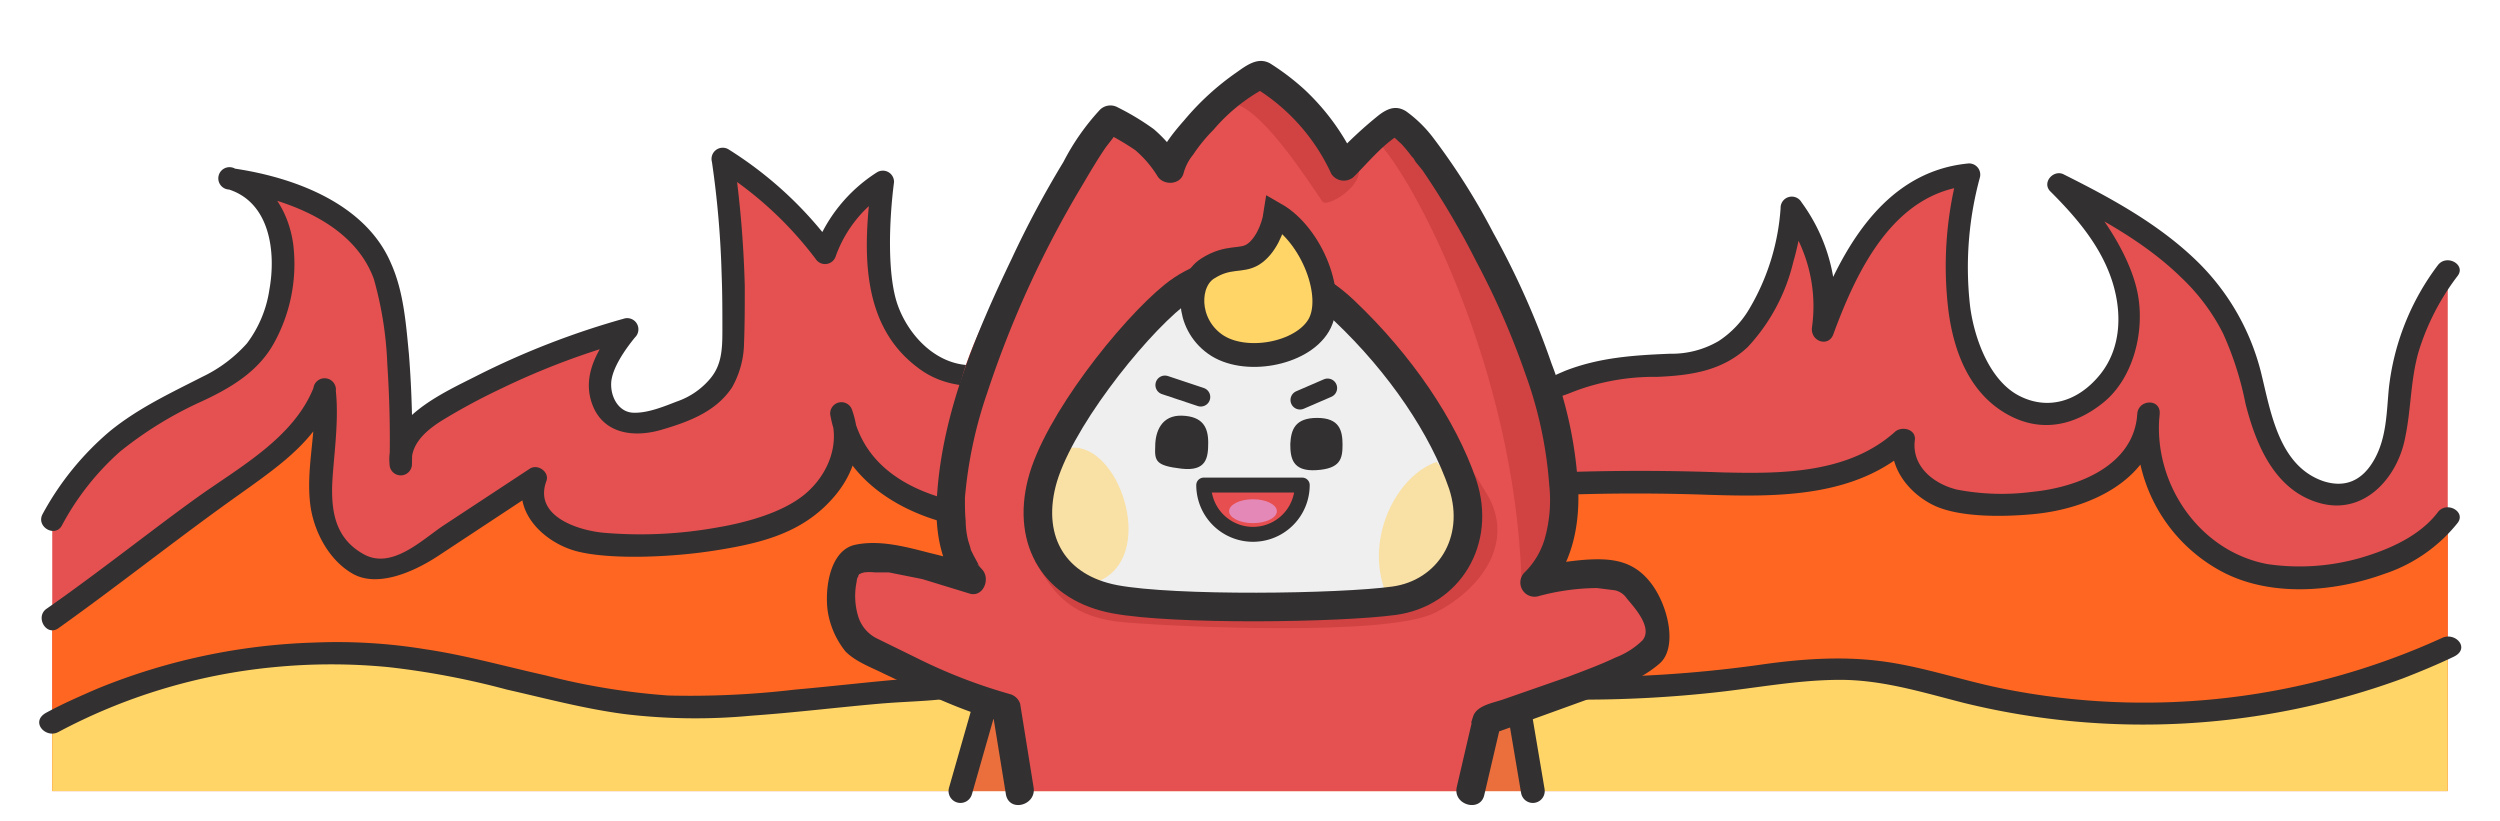
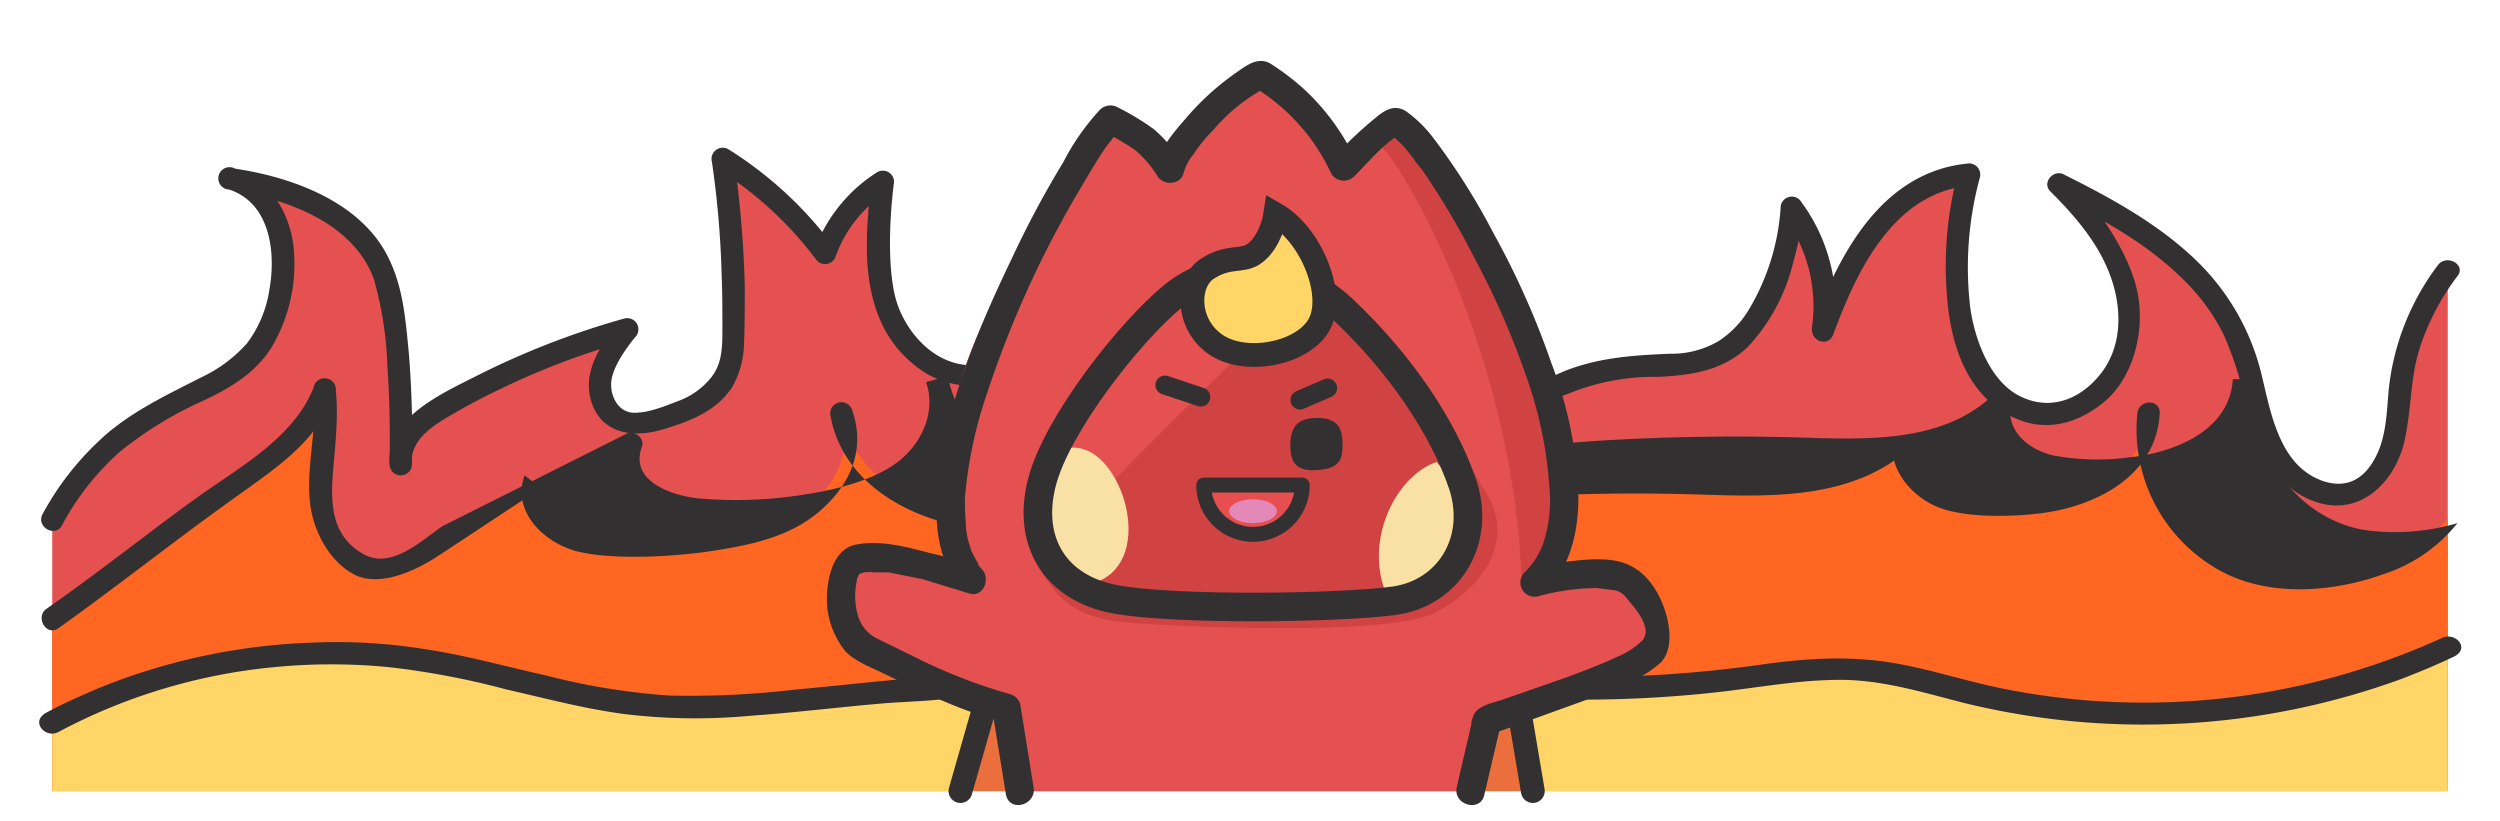
<svg xmlns="http://www.w3.org/2000/svg" viewBox="0 0 335 110">
  <defs>
    <style>.cls-1{fill:#e45150;}.cls-2{fill:#323031;}.cls-3{fill:#f62;}.cls-11,.cls-4{fill:#ffd567;}.cls-5{fill:#ea6f3d;}.cls-10,.cls-11,.cls-12,.cls-5,.cls-9{stroke:#323031;}.cls-10,.cls-12,.cls-5{stroke-linecap:round;}.cls-12,.cls-5{stroke-linejoin:round;}.cls-11,.cls-5{stroke-width:3.19px;}.cls-6{fill:#d14242;}.cls-7{fill:#efeff0;}.cls-8{fill:#f9e0a4;}.cls-10,.cls-14,.cls-9{fill:none;}.cls-10,.cls-11,.cls-9{stroke-miterlimit:10;}.cls-9{stroke-width:3.83px;}.cls-10{stroke-width:2.55px;}.cls-12{fill:#e74e4f;stroke-width:2px;}.cls-13{fill:#e488b7;}</style>
  </defs>
  <g id="질문_이미지" data-name="질문 이미지">
    <g id="q11">
      <path class="cls-1" d="M7,69.7c3.9-7.5,9.8-12.6,17.4-16.3,3.4-1.6,7-3.1,9.4-5.9a17.1,17.1,0,0,0,3.8-8.3,18.3,18.3,0,0,0-.4-9A9.7,9.7,0,0,0,31.1,24a36.5,36.5,0,0,1,11.2,3.5,18.9,18.9,0,0,1,7.1,5.4c2.5,3.4,3.2,7.7,3.6,11.8a146.3,146.3,0,0,1,.7,17.5c-.5-3.3,2.7-6,5.7-7.7A104.5,104.5,0,0,1,84,44.1c-1.4,1.9-2.9,3.8-3.4,6.2s.3,5.1,2.5,6.1,3.4.3,5.1-.2c3.7-1,7.6-2.6,9.1-6.1a11.4,11.4,0,0,0,.9-5.2,133,133,0,0,0-1.3-23.6,49.9,49.9,0,0,1,13.7,12.6,18.2,18.2,0,0,1,7.7-9.6c-.7,5.3-1.3,10.9.2,16s6,9.9,11.4,10l78.6,1.5a31.7,31.7,0,0,1,11.3-2.7c3.2-.2,6.6,0,9.6-1.2s6-4.8,7.7-8.3a34.3,34.3,0,0,0,3-11.7,21.9,21.9,0,0,1,4.2,16.4c1.7-4.7,3.7-9.5,6.8-13.5s7.7-7,12.7-7.4a48.4,48.4,0,0,0-1.4,16.5,23.5,23.5,0,0,0,2.5,9.4,11.9,11.9,0,0,0,7.3,5.9c4.6,1,9.4-1.8,11.6-5.9s1.9-9.2.2-13.5a34.2,34.2,0,0,0-8.1-11.1,81.1,81.1,0,0,1,14.4,8.7c4.4,3.6,8.2,8,10.2,13.3s1.9,9.1,3.9,13.3,6.9,7.5,11.2,5.8c2.6-1,4.3-3.7,5-6.5s.8-5.6,1.2-8.4A30.2,30.2,0,0,1,328,36.3V106H7Z" />
      <path class="cls-2" d="M326.7,35.5a33.5,33.5,0,0,0-6.6,16.6c-.3,3.2-.3,6.5-1.9,9.4s-3.9,3.9-6.8,3c-6-2-7.1-9.2-8.4-14.5a31.5,31.5,0,0,0-8.5-14.9c-5.1-5-11.5-8.5-17.9-11.7-1.4-.8-3.1,1.1-1.8,2.3,3.3,3.3,6.4,6.9,8,11.3s1.6,9.5-1.4,13.2S274.3,55,270.5,53s-5.9-7.4-6.5-11.9a45.8,45.8,0,0,1,1.3-17.3,1.5,1.5,0,0,0-1.5-1.9c-11.7,1.1-17.4,12.2-21,22l2.9.8a23.6,23.6,0,0,0-4.3-17.6,1.5,1.5,0,0,0-2.8.8,30.5,30.5,0,0,1-4.2,13.5,13,13,0,0,1-4.1,4.3,12.4,12.4,0,0,1-6.5,1.7c-4.9.2-9.5.5-14.1,2.3-.2.1-1.7.7-1.2.6h-.8l-18.6-.4-54.6-1h-5.1c-4.3-.4-7.7-4.1-9.1-8s-1.2-11.1-.5-16.5a1.5,1.5,0,0,0-2.3-1.3,20.8,20.8,0,0,0-8.4,10.5l2.8-.3A51.5,51.5,0,0,0,97.6,20a1.5,1.5,0,0,0-2.2,1.7,128.2,128.2,0,0,1,1.3,15.1c.1,2.5.1,5,.1,7.5s-.1,4.6-1.6,6.4a10.1,10.1,0,0,1-4.5,3.1c-1.8.7-4,1.6-5.9,1.5s-3-2.1-2.9-4,1.8-4.4,3.2-6.1a1.5,1.5,0,0,0-1.5-2.5A108.8,108.8,0,0,0,64,50.3C59.5,52.6,51.6,56,52.2,62.2a1.5,1.5,0,0,0,3,0,144.3,144.3,0,0,0-.4-14.7c-.4-4.1-.7-8.4-2.4-12.2-3.4-8-12.9-11.5-20.9-12.7a1.5,1.5,0,1,0-.8,2.8c5.5,1.8,6.3,8.4,5.4,13.4a15.8,15.8,0,0,1-3,7.2,18.9,18.9,0,0,1-6,4.5c-4.3,2.2-8.6,4.2-12.4,7.3a38.6,38.6,0,0,0-9,11.1c-.9,1.7,1.7,3.2,2.6,1.5a35.6,35.6,0,0,1,7.8-9.9A50.7,50.7,0,0,1,27,53.8c3.9-1.8,7.6-4,9.7-7.8a21.9,21.9,0,0,0,2.6-13.2c-.6-4.6-3.3-8.8-7.8-10.2l-.8,2.8c7.4,1.2,16.6,4.3,19.4,12a48.4,48.4,0,0,1,1.8,11.4c.3,4.5.4,9,.3,13.4h3c-.3-2.7,2-4.6,4.1-5.9a84,84,0,0,1,7.8-4.2,100.5,100.5,0,0,1,17.3-6.5L83,43c-2.5,3.2-5.1,6.9-3.7,11s5.5,4.7,9.3,3.6,7.4-2.5,9.5-5.7A12.4,12.4,0,0,0,99.7,46c.1-2.6.1-5.1.1-7.6a145.8,145.8,0,0,0-1.5-17.5l-2.2,1.7a49.1,49.1,0,0,1,13.2,12.1,1.5,1.5,0,0,0,2.7-.4,16.9,16.9,0,0,1,7.1-8.7l-2.3-1.3c-1.1,8.7-1.7,19,6.1,24.9,2.7,2.1,5.6,2.6,8.9,2.6l22.5.5,31.8.6,21.2.4h1.2a20.9,20.9,0,0,0,2.3-.8,29.1,29.1,0,0,1,3.9-1.2,30.5,30.5,0,0,1,7.4-.8c4.5-.2,8.7-.8,12.1-4a25.3,25.3,0,0,0,6.1-11.4,35.1,35.1,0,0,0,1.3-7.2l-2.8.8a20.2,20.2,0,0,1,4,15.2c-.2,1.9,2.3,2.7,2.9.8,3.1-8.4,8-18.8,18.1-19.8L262.4,23a49,49,0,0,0-1.3,18.7c.7,5.3,2.7,10.7,7.5,13.6s9.5,1.7,13.3-1.4,5.5-9.1,4.6-14.3-5.1-11.6-9.6-16L275.1,26c6.1,3.1,12.3,6.4,17.2,11.2a27.2,27.2,0,0,1,5.6,7.5,43,43,0,0,1,3,9.4c1.4,5.5,3.9,11.6,9.9,13.3s10.5-3.4,11.5-8.8c.8-3.8.7-7.7,1.8-11.5A32.3,32.3,0,0,1,329.3,37c1.2-1.5-1.4-3-2.6-1.5Z" />
      <path class="cls-3" d="M7,82.9C15.5,76.9,22.9,71,31.4,65c4.8-3.4,9.9-7.1,12.1-12.6.6,4.8-.9,9.7-.5,14.5s4.2,10.2,9,9.4a11.2,11.2,0,0,0,4.4-2.1L71.8,64.1c-1.1,2.4.4,5.4,2.6,6.9s5,1.8,7.7,2a75.6,75.6,0,0,0,15-.9c4.3-.8,8.7-2,12-4.9s5.2-7.7,3.6-11.8c1,5.6,5.6,10,10.9,12.1s11,2.4,16.7,2.3c28.6-.2,56.9-6.1,85.5-5.1,10.2.3,21.7,1.1,29.3-5.8-.5,3,1.6,5.9,4.3,7.2s5.8,1.5,8.8,1.5,8.7-.5,12.5-2.3,7-5.7,7.2-9.9a20.2,20.2,0,0,0,12.3,20.7c8.1,3.2,22.7.3,27.8-6.7V106H7Z" />
      <path class="cls-4" d="M328,86.7c-19,9-42.8,11.2-63.3,6.3-5.1-1.2-10.1-2.9-15.4-3.3s-11,.6-16.5,1.3a168.4,168.4,0,0,1-49.1-1.2c-15.7-2.8-32.5-7.7-47.1-1.1a45.3,45.3,0,0,1-6,2.6,34.2,34.2,0,0,1-7.9,1.1c-12.4.8-24.8,3.3-37.1,2-9.7-1-19.1-4.4-28.7-5.9A80.6,80.6,0,0,0,7,96.8V106H328Z" />
-       <path class="cls-2" d="M7.8,84.2C15.1,79,22.2,73.4,29.5,68.1S42,59.8,44.9,52.8L42,52.4c.6,5.1-1.1,10.2-.4,15.4.5,3.5,2.5,7.3,5.7,9.1s7.9-.1,11.4-2.4l13.8-9.1-2.2-1.7c-1.8,4.9,2.7,9.1,7.1,10.2s12.4.8,18.2-.1,10.9-2.1,14.9-5.9,5.3-8.3,3.7-12.9a1.5,1.5,0,0,0-2.9.8c1.7,9.1,10.8,13.9,19.2,15a95.1,95.1,0,0,0,16,.4c5.6-.2,11.1-.6,16.6-1,11-1,22-2.2,33-3.1a274.7,274.7,0,0,1,32.7-.8c9.4.3,19.9.4,27.3-6.4l-2.5-1c-.5,3.8,2.2,7.2,5.5,8.8s9,1.6,13.3,1.2c7.7-.7,16.5-4.7,17-13.5.1-2-2.8-1.9-3,0a21.6,21.6,0,0,0,10.8,20.9c6.6,3.8,15.4,3.1,22.3.6a21,21,0,0,0,9.8-6.8c1.2-1.5-1.4-3-2.6-1.5-2.4,3.2-6.5,5-10.2,6.1a29.7,29.7,0,0,1-12.6.9c-9.3-1.7-15.5-11-14.5-20.2h-3c-.4,7-8,9.9-14,10.5a31.7,31.7,0,0,1-10.2-.3c-3.2-.8-6.1-3.2-5.6-6.7.1-1.4-1.7-1.8-2.6-1.1-6.3,5.7-15.3,5.7-23.3,5.5a298.3,298.3,0,0,0-29.9.4c-20.8,1.5-41.6,4.8-62.6,4.6-9.3-.1-21.9-2.3-24-13.3l-2.9.8c1.3,3.8-.4,7.8-3.3,10.3s-7.8,3.9-12,4.6a57.9,57.9,0,0,1-15,.7c-3.5-.3-9.5-2.2-7.8-6.9.5-1.2-1.1-2.4-2.2-1.7L59.3,70.5c-2.8,1.9-6.8,5.8-10.5,3.8s-4.3-5.4-4.3-8.6,1-8.8.5-13.3a1.5,1.5,0,0,0-3-.4c-2.7,6.7-9.9,10.6-15.5,14.6S13.1,76.8,6.2,81.6c-1.5,1.1,0,3.7,1.6,2.6Z" />
+       <path class="cls-2" d="M7.8,84.2C15.1,79,22.2,73.4,29.5,68.1S42,59.8,44.9,52.8L42,52.4c.6,5.1-1.1,10.2-.4,15.4.5,3.5,2.5,7.3,5.7,9.1s7.9-.1,11.4-2.4l13.8-9.1-2.2-1.7c-1.8,4.9,2.7,9.1,7.1,10.2s12.4.8,18.2-.1,10.9-2.1,14.9-5.9,5.3-8.3,3.7-12.9a1.5,1.5,0,0,0-2.9.8c1.7,9.1,10.8,13.9,19.2,15a95.1,95.1,0,0,0,16,.4c5.6-.2,11.1-.6,16.6-1,11-1,22-2.2,33-3.1a274.7,274.7,0,0,1,32.7-.8c9.4.3,19.9.4,27.3-6.4l-2.5-1c-.5,3.8,2.2,7.2,5.5,8.8s9,1.6,13.3,1.2c7.7-.7,16.5-4.7,17-13.5.1-2-2.8-1.9-3,0a21.6,21.6,0,0,0,10.8,20.9c6.6,3.8,15.4,3.1,22.3.6a21,21,0,0,0,9.8-6.8a29.7,29.7,0,0,1-12.6.9c-9.3-1.7-15.5-11-14.5-20.2h-3c-.4,7-8,9.9-14,10.5a31.7,31.7,0,0,1-10.2-.3c-3.2-.8-6.1-3.2-5.6-6.7.1-1.4-1.7-1.8-2.6-1.1-6.3,5.7-15.3,5.7-23.3,5.5a298.3,298.3,0,0,0-29.9.4c-20.8,1.5-41.6,4.8-62.6,4.6-9.3-.1-21.9-2.3-24-13.3l-2.9.8c1.3,3.8-.4,7.8-3.3,10.3s-7.8,3.9-12,4.6a57.9,57.9,0,0,1-15,.7c-3.5-.3-9.5-2.2-7.8-6.9.5-1.2-1.1-2.4-2.2-1.7L59.3,70.5c-2.8,1.9-6.8,5.8-10.5,3.8s-4.3-5.4-4.3-8.6,1-8.8.5-13.3a1.5,1.5,0,0,0-3-.4c-2.7,6.7-9.9,10.6-15.5,14.6S13.1,76.8,6.2,81.6c-1.5,1.1,0,3.7,1.6,2.6Z" />
      <path class="cls-2" d="M327.2,85.5A96.3,96.3,0,0,1,268,92.2c-5.3-1.1-10.5-2.9-15.9-3.6s-10.9-.3-16.4.5a171.3,171.3,0,0,1-34.3,1.3c-11.1-.7-21.8-3.1-32.8-4.9s-20.6-2.7-30.3.9c-2.3.8-4.4,2.1-6.7,3a22.1,22.1,0,0,1-8,1.4c-5.7.4-11.3,1.1-17,1.6a120.3,120.3,0,0,1-17,.8,91.6,91.6,0,0,1-16.5-2.7C67.7,89.3,62.4,87.8,57,87a73.2,73.2,0,0,0-14.8-.9A83.4,83.4,0,0,0,13,92.3c-2.3,1-4.6,2-6.8,3.2S6.1,99,7.8,98.1a76.9,76.9,0,0,1,28.9-8.7,79.2,79.2,0,0,1,15.4,0,107.3,107.3,0,0,1,15.8,3c5.3,1.2,10.5,2.6,15.9,3.3a79.6,79.6,0,0,0,16.9.2c5.7-.4,11.4-1.1,17.1-1.6s10.5-.2,15.4-2.3a65.8,65.8,0,0,1,7.2-3.2,37.6,37.6,0,0,1,7.4-1.6,66.2,66.2,0,0,1,15.4.4c10.8,1.5,21.4,4.2,32.3,5.3a162.9,162.9,0,0,0,34.2-.1c5.6-.6,11.2-1.7,16.9-1.7s11.1,1.7,16.6,3.1A100.9,100.9,0,0,0,322,90.9c2.3-.9,4.5-1.8,6.8-2.9s.2-3.4-1.6-2.5Z" />
      <polyline class="cls-5" points="128.7 106 135.3 82.9 201.3 81.7 205.4 106" />
      <path class="cls-1" d="M219.7,79.3c.2-2.7-9.4-3.4-13.1-3.6,2.2-7.5.2-16.3-1.2-23-1.8-8.5-12.1-34.9-17.6-36-3.4-.6-6.6,3.8-7.4,7.3-.5-3.3-5.7-12.1-8.6-13.7s-10,5.4-14.5,11.2c-2.7-2-8.3-8.3-9.9-4.8-2.5,5.4-16.3,23.5-18.9,35.5-1.9,8.9-3.4,19.9-.9,23.9-4.2-.7-13.1-2.2-13.3-.9-.5,3.5-1.6,8.8,0,10.2s19.8,10.1,20.6,8.8c-.5,7.5,1,5.5,1.8,11.8h59.1c1.8-.2,4-9.6,4-9.6s21-6.6,22.2-8.5S219.5,82.6,219.7,79.3Z" />
      <path class="cls-6" d="M184.7,19.1c4.5,4.5,18.3,30,19.2,58.9,3.7,0,5.8-9.5,5.6-12.9s-5.2-22.8-7.2-28.1-14.6-20.5-15.4-20.7S184.7,19.1,184.7,19.1Z" />
-       <path class="cls-6" d="M166,14.1c3.7,1.5,9.1,9.8,11.2,12.9.6.9,5.8-2.2,4.8-4.8s-11.9-11.1-9.9-10.4C167.6,10.2,166.8,13.6,166,14.1Z" />
      <path class="cls-6" d="M138.7,75.2c2.6,4.6,5,7.6,12.1,8.2s35.2,1.9,41.5-1.3,10.7-9.5,7-15.8-18.8-28.7-21.8-28.5S138.7,75.2,138.7,75.2Z" />
      <path class="cls-2" d="M138.5,105.5l-1.8-11.2a2,2,0,0,0-1.4-1.3,71.5,71.5,0,0,1-12.6-4.9l-5.1-2.5a4.9,4.9,0,0,1-2.6-3,9.4,9.4,0,0,1-.2-4.7c0-.2.1-.6.2-.6a.5.5,0,0,1,.2-.4c.2-.5-.2,0,0,0s.3-.1-.1,0l.7-.2a6.3,6.3,0,0,1,1.4,0h1.9l4.5.9,6.2,1.9c1.9.7,3-1.9,1.8-3.2s-.3-.5-.2-.3l-.3-.4-.6-1.1-.2-.4-.2-.4c-.1-.5-.3-1-.4-1.4a11.3,11.3,0,0,1-.3-2.5c-.1-1-.1-2.1-.1-3.1a58.2,58.2,0,0,1,3-14.1,137.9,137.9,0,0,1,12.8-27.9c1-1.7,2-3.4,3.1-5l.7-.9.3-.4c.3-.4-.2.1,0-.1l1-1-2.4.3a37,37,0,0,1,4.3,2.5,14.6,14.6,0,0,1,3,3.5c.8,1.3,3.1,1.2,3.5-.4a6.7,6.7,0,0,1,1.3-2.5,21.6,21.6,0,0,1,2.7-3.3,24,24,0,0,1,7.3-5.8h-2a26.4,26.4,0,0,1,10.5,11.7,2,2,0,0,0,3,.4c2-2,4-4.5,6.5-5.9l-1.5.2c.3.1-.3-.3,0,.1s.5.4.2.1l1.2,1.1a20.9,20.9,0,0,1,1.4,1.7l.2.2h0l.3.5.9,1.1A107.1,107.1,0,0,1,197.8,35a106.3,106.3,0,0,1,6.6,15.1A55.1,55.1,0,0,1,207.6,65a19,19,0,0,1-.5,6.8,10.4,10.4,0,0,1-2.8,4.9,1.9,1.9,0,0,0,1.8,3.2,30.7,30.7,0,0,1,7.9-1.1l2.4.3a2.6,2.6,0,0,1,1.6,1.1c1,1.2,3.5,3.9,2.1,5.6a10.6,10.6,0,0,1-3.6,2.3c-2.1,1-4.3,1.8-6.4,2.6l-8.6,3c-1.4.5-3.6.8-4.1,2.3s-.1.6-.2.9l-2,8.6c-.5,2.4,3.2,3.4,3.7,1l2.2-9.4-1.3,1.3,14.1-5.1c2.9-1.1,6.1-2.3,8.5-4.4s1.2-7.7-1.2-10.8-5.4-3.3-8.7-3.1a45.7,45.7,0,0,0-7.4,1.2l1.9,3.3c3.5-3.5,4.6-8.6,4.5-13.4a54.6,54.6,0,0,0-3.6-17.4,109.8,109.8,0,0,0-7.8-17.5A89.2,89.2,0,0,0,192,18.4a17,17,0,0,0-3.6-3.5c-1.3-.8-2.4-.4-3.6.5a54.9,54.9,0,0,0-6.1,5.7l3,.4a30.9,30.9,0,0,0-6.9-9.5,32.7,32.7,0,0,0-4.6-3.5c-1.6-.9-3.1.2-4.5,1.2a35.5,35.5,0,0,0-7,6.4c-1.5,1.7-3.3,3.9-3.8,6.1l3.5-.4a18.5,18.5,0,0,0-3.8-4.5,34,34,0,0,0-4.8-2.9,2,2,0,0,0-2.4.3,31.4,31.4,0,0,0-4.9,7,133.4,133.4,0,0,0-6.9,12.9c-4.7,9.8-9.2,20.4-10,31.3-.4,4.6.2,9.6,3.3,13.2l1.9-3.2a63.2,63.2,0,0,0-6.2-1.8c-3.1-.8-6.7-1.8-10-1.1s-4.1,5.6-3.7,8.8a11.4,11.4,0,0,0,2.4,5.5c1.4,1.4,3.4,2.1,5.2,3,5.1,2.4,10.3,5,15.8,6.4L133,95.4l1.8,11.1c.5,2.4,4.1,1.4,3.7-1Z" />
-       <path class="cls-7" d="M138.8,70a6.2,6.2,0,0,0-.1,3.3c.5,2,2.3,3.2,4,4,7.1,3.4,15,3.8,22.7,3.9s16.3-.2,24.3-1.7c2.6-.4,5.4-1.3,6.8-3.8s.1-7.3-1.5-10.5c-.6-1.3-1.2-2.6-1.9-3.8-5.6-10.5-12.8-20.3-22.7-24.3-2.5-1-5.3-1.6-7.7-.5a15.8,15.8,0,0,0-4.2,3.6c-3.9,4.4-7.1,7.5-10.6,12.4C147.9,52.6,140.1,63.1,138.8,70Z" />
      <path class="cls-8" d="M143.5,60c6.4-.6,11.3,13.8,4.3,17.6s-8.9-6-9.3-7.1S143.5,60,143.5,60Z" />
      <path class="cls-8" d="M192.5,61.9c-5.3,1.8-9.6,10.1-6.9,17.3,7.1,2.3,11.9-6.1,12.3-8.3S192.5,61.9,192.5,61.9Z" />
      <path class="cls-9" d="M196,64.9c-2.6-7.6-8.3-16.1-15.9-23.3s-17.1-6.6-22.8-2-15.7,17.2-17.7,25.1,1.8,14.1,9.8,15.6,30.1,1.2,37.4.2S198.5,72.5,196,64.9Z" />
      <path class="cls-2" d="M172.9,59.5c0,1.9.3,3.7,3.5,3.5s3.5-1.5,3.5-3.4-.4-3.6-3.4-3.6S173,57.6,172.9,59.5Z" />
-       <path class="cls-2" d="M154.8,59.8c-.1,2,.1,2.6,3.5,3s3.6-1.5,3.6-3.5-.7-3.5-3.5-3.6S154.8,57.9,154.8,59.8Z" />
      <line class="cls-10" x1="177.9" y1="52" x2="174.2" y2="53.6" />
      <line class="cls-10" x1="160.9" y1="53.2" x2="156.1" y2="51.6" />
      <path class="cls-11" d="M170.9,28.7c4.9,2.8,8.1,11,5.8,14.9s-10,5.3-13.9,2.5-3.8-8.3-1-10.1,4.5-.9,6.1-1.9S170.6,30.7,170.9,28.7Z" />
      <path class="cls-12" d="M174.5,65a6.6,6.6,0,1,1-13.2,0Z" />
      <ellipse class="cls-13" cx="167.9" cy="68.5" rx="3.2" ry="1.6" />
      <rect class="cls-14" width="335" height="110" />
    </g>
  </g>
</svg>